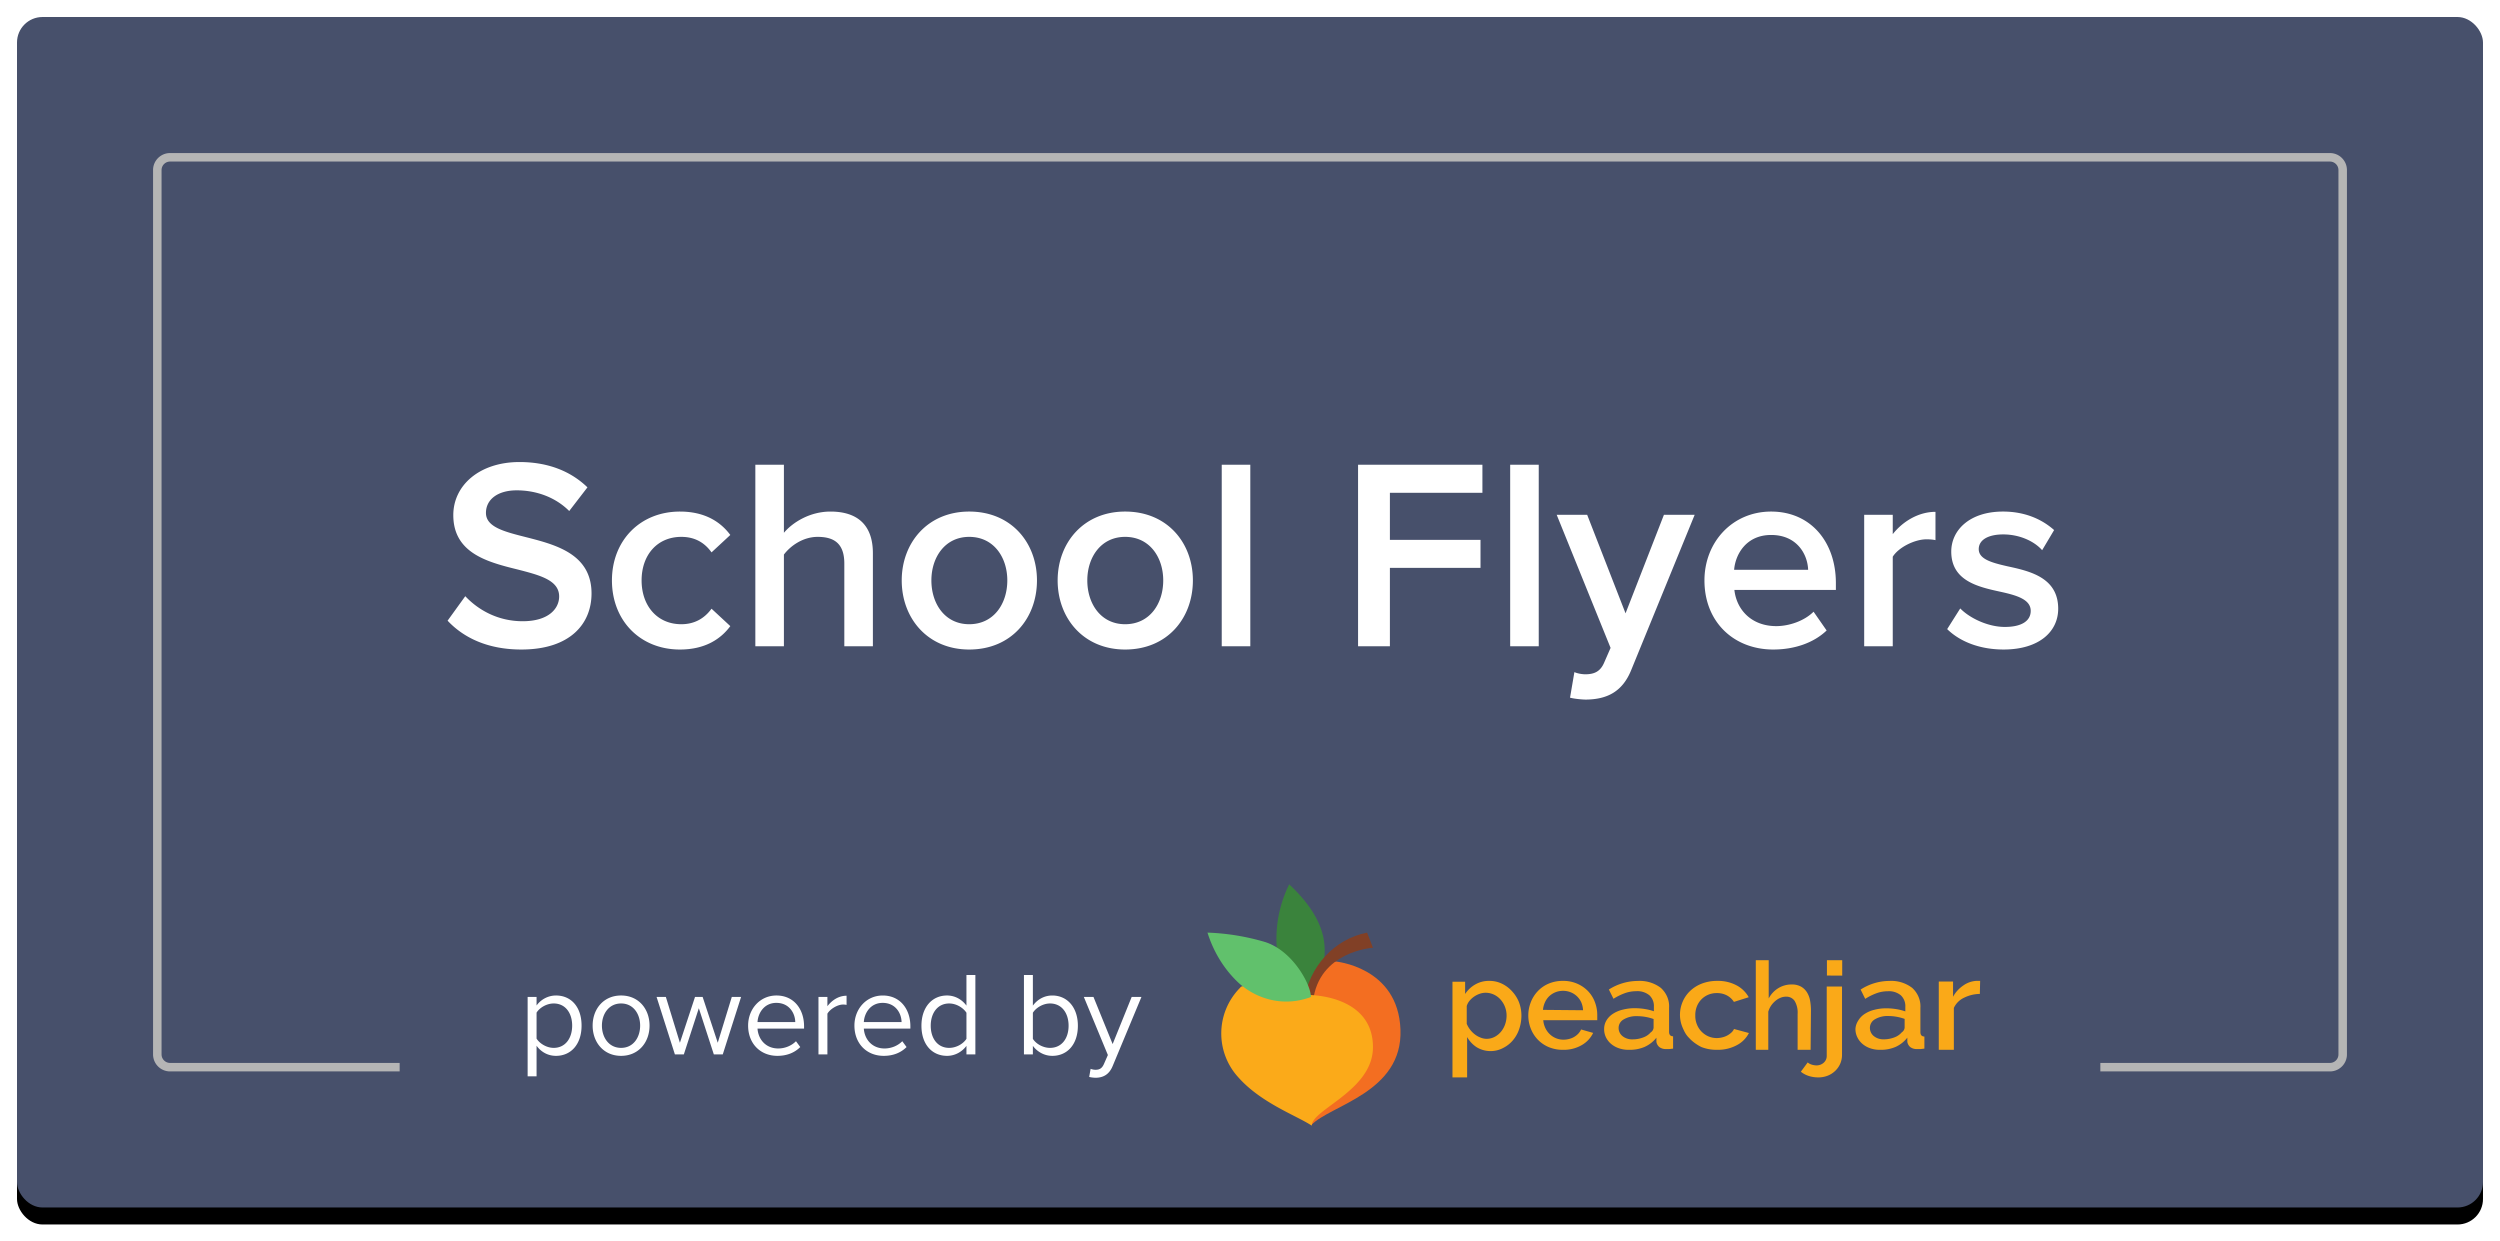
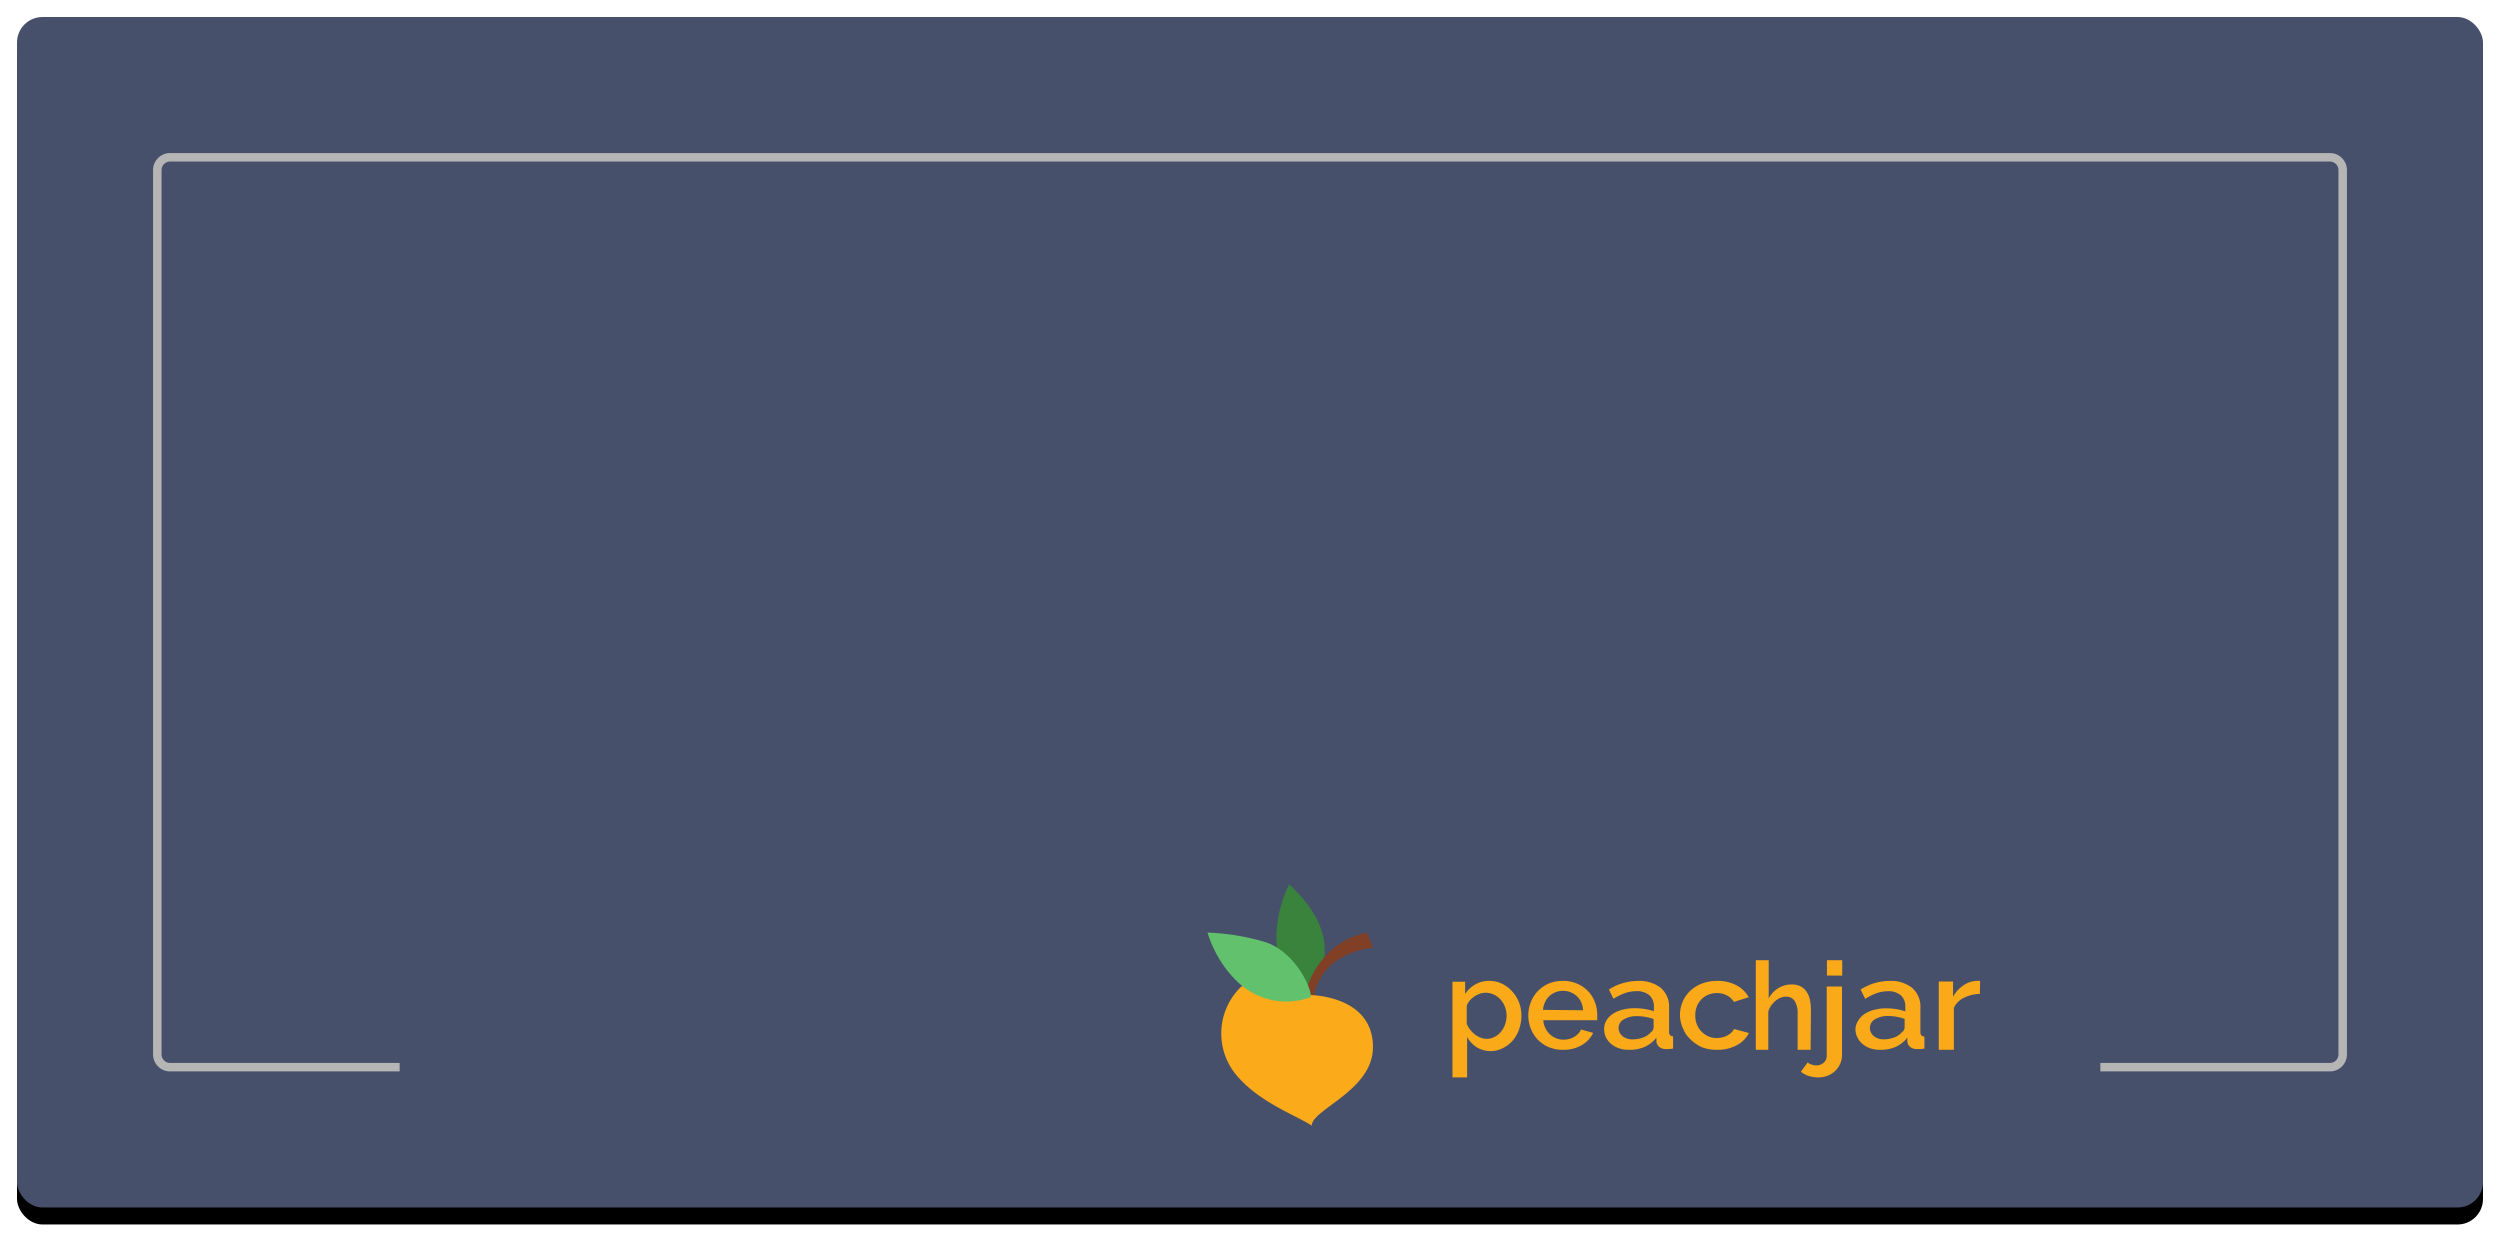
<svg xmlns="http://www.w3.org/2000/svg" xmlns:xlink="http://www.w3.org/1999/xlink" width="294" height="146" viewBox="0 0 294 146">
  <defs>
    <filter x="-1.4%" y="-2.9%" width="102.8%" height="107.1%" filterUnits="objectBoundingBox" id="q8ooc9dr5a">
      <feOffset dy="2" in="SourceAlpha" result="shadowOffsetOuter1" />
      <feGaussianBlur stdDeviation="1" in="shadowOffsetOuter1" result="shadowBlurOuter1" />
      <feColorMatrix values="0 0 0 0 0 0 0 0 0 0 0 0 0 0 0 0 0 0 0.24 0" in="shadowBlurOuter1" result="shadowMatrixOuter1" />
      <feOffset in="SourceAlpha" result="shadowOffsetOuter2" />
      <feGaussianBlur stdDeviation="1" in="shadowOffsetOuter2" result="shadowBlurOuter2" />
      <feColorMatrix values="0 0 0 0 0 0 0 0 0 0 0 0 0 0 0 0 0 0 0.12 0" in="shadowBlurOuter2" result="shadowMatrixOuter2" />
      <feMerge>
        <feMergeNode in="shadowMatrixOuter1" />
        <feMergeNode in="shadowMatrixOuter2" />
      </feMerge>
    </filter>
    <rect id="ckmxghzsub" x="0" y="0" width="290" height="140" rx="3" />
  </defs>
  <g fill="none" fill-rule="evenodd">
    <g transform="translate(2 2)">
      <use fill="#000" filter="url(#q8ooc9dr5a)" xlink:href="#ckmxghzsub" />
      <use fill="#47506B" xlink:href="#ckmxghzsub" />
    </g>
    <path d="M274 18.5c.414 0 .79.168 1.06.44.272.27.44.646.44 1.06v104c0 .414-.168.79-.44 1.06-.27.272-.646.44-1.06.44H20c-.414 0-.79-.168-1.06-.44a1.495 1.495 0 0 1-.44-1.06V20c0-.414.168-.79.44-1.06.27-.272.646-.44 1.06-.44z" stroke="#B5B5B5" />
    <path fill="#47506B" d="M47 112h200v19H47z" />
    <g fill-rule="nonzero">
      <path d="M175.351 123.608a3.145 3.145 0 0 1-1.7-.458 3.442 3.442 0 0 1-1.118-1.195v4.748h-1.722v-11.25h1.487v1.44c.302-.46.708-.843 1.186-1.117a3.179 3.179 0 0 1 1.644-.424 3.358 3.358 0 0 1 1.51.335c.454.22.86.528 1.196.905.345.375.618.81.805 1.285.188.504.282 1.037.28 1.575a4.98 4.98 0 0 1-.28 1.62 4.043 4.043 0 0 1-.727 1.274 3.59 3.59 0 0 1-1.118.882 3.123 3.123 0 0 1-1.443.38zm-.548-1.441a2.06 2.06 0 0 0 .973-.235c.289-.152.544-.361.75-.614.211-.26.374-.555.48-.872a3.08 3.08 0 0 0 .168-1.005 2.835 2.835 0 0 0-.716-1.9 2.427 2.427 0 0 0-.782-.58 2.328 2.328 0 0 0-.996-.213 2.06 2.06 0 0 0-.67.123c-.235.08-.457.194-.66.335a2.616 2.616 0 0 0-.537.492c-.15.18-.26.39-.325.614v2.09c.104.247.24.48.403.692.158.206.342.39.548.548.197.153.416.277.649.368.226.097.469.15.715.157zM183.805 123.458a4.207 4.207 0 0 1-1.67-.317 3.88 3.88 0 0 1-1.285-.874 3.93 3.93 0 0 1-.824-1.29 4.143 4.143 0 0 1-.297-1.55 4.208 4.208 0 0 1 .297-1.573c.187-.483.467-.924.824-1.3.362-.38.8-.682 1.285-.885a4.25 4.25 0 0 1 1.68-.317 4.063 4.063 0 0 1 1.66.328c.478.205.911.502 1.274.874.358.373.635.815.813 1.3.184.485.278 1 .275 1.518v.601h-6.35c.025.326.111.644.253.94.13.27.308.514.527.72.432.41 1.007.637 1.604.634.222-.002.444-.031.659-.087a2.195 2.195 0 0 0 1.077-.623c.135-.145.247-.311.33-.492l1.417.404a3.285 3.285 0 0 1-1.352 1.442 4.194 4.194 0 0 1-2.197.547zm2.362-4.654a2.62 2.62 0 0 0-.22-.95 2.327 2.327 0 0 0-.516-.71 2.31 2.31 0 0 0-.736-.46 2.418 2.418 0 0 0-.89-.163 2.358 2.358 0 0 0-1.604.622 2.261 2.261 0 0 0-.505.71 2.708 2.708 0 0 0-.242.907l4.713.044zM191.555 123.457a3.378 3.378 0 0 1-1.182-.185 2.818 2.818 0 0 1-.91-.51 2.43 2.43 0 0 1-.603-.772 2.167 2.167 0 0 1-.213-.968 1.943 1.943 0 0 1 .26-1c.18-.304.43-.568.733-.772.356-.236.757-.41 1.182-.51a5.5 5.5 0 0 1 1.442-.175c.396 0 .792.033 1.182.098.359.057.71.144 1.052.261v-.533a1.722 1.722 0 0 0-.532-1.348 2.222 2.222 0 0 0-1.537-.478c-.456 0-.91.077-1.335.228a6.985 6.985 0 0 0-1.348.663l-.543-1.087a6.353 6.353 0 0 1 3.392-1.01 4.103 4.103 0 0 1 2.718.815c.677.617 1.03 1.473.97 2.348v2.815c0 .348.153.522.472.533v1.446l-.449.054h-.366a1.252 1.252 0 0 1-.804-.239.997.997 0 0 1-.343-.609v-.489c-.36.462-.84.836-1.394 1.087a4.424 4.424 0 0 1-1.844.337zm.484-1.228a3.447 3.447 0 0 0 1.182-.218c.352-.121.663-.328.898-.598a.738.738 0 0 0 .343-.565v-1.01a5.846 5.846 0 0 0-1.95-.338 2.902 2.902 0 0 0-1.56.38 1.145 1.145 0 0 0-.603 1 1.23 1.23 0 0 0 .473.98c.339.263.775.395 1.217.369zM197.873 117.824c.4-.975 1.223-1.756 2.276-2.158a4.947 4.947 0 0 1 1.814-.313 4.612 4.612 0 0 1 2.264.528 3.482 3.482 0 0 1 1.423 1.393l-1.743.55a2.136 2.136 0 0 0-.83-.766c-.36-.187-.77-.28-1.185-.27a2.48 2.48 0 0 0-1.802.734 2.52 2.52 0 0 0-.533.82c-.136.346-.2.712-.19 1.08-.01.367.059.734.201 1.078a2.543 2.543 0 0 0 1.351 1.381c.309.132.645.198.985.195.22-.002.44-.031.652-.086a2.347 2.347 0 0 0 1.067-.572 1.27 1.27 0 0 0 .296-.41l1.754.474a3.288 3.288 0 0 1-1.41 1.425 4.715 4.715 0 0 1-2.371.55 4.802 4.802 0 0 1-1.802-.324c-.508-.246-1.078-.648-1.438-1.057-.382-.37-.562-.737-.767-1.209a3.79 3.79 0 0 1-.32-1.532c0-.517.104-1.029.308-1.511zM212.93 123.46H211.4v-4.217a2.668 2.668 0 0 0-.354-1.539 1.166 1.166 0 0 0-1.012-.495 1.68 1.68 0 0 0-.637.126c-.22.09-.425.215-.608.37a2.76 2.76 0 0 0-.506.558 2.49 2.49 0 0 0-.333.717v4.48h-1.468v-10.541h1.518v4.5c.538-1.023 1.572-1.655 2.692-1.644.385-.015.768.072 1.113.253.282.162.522.394.698.675.18.296.304.625.364.97.07.389.104.784.102 1.18l-.04 4.606z" fill="#FAA918" />
      <path d="M213.84 126.703a3.69 3.69 0 0 1-1.114-.165c-.348-.109-.67-.28-.946-.503l.803-1.094c.14.12.308.21.49.263.179.055.364.084.552.087.662 0 1.198-.49 1.198-1.094v-8.182h1.798v7.996c.007.374-.066.746-.216 1.094a2.628 2.628 0 0 1-.611.854c-.255.24-.56.43-.899.558a3.002 3.002 0 0 1-1.054.186zm1.007-11.98v-1.804h1.798v1.816l-1.798-.011zM221.098 123.457a3.32 3.32 0 0 1-1.173-.185 2.79 2.79 0 0 1-.904-.513 2.415 2.415 0 0 1-.598-.775 2.189 2.189 0 0 1-.223-.972c.018-.343.127-.676.317-.971.177-.306.426-.57.727-.775a3.644 3.644 0 0 1 1.174-.513c.465-.122.948-.18 1.431-.175.394 0 .786.034 1.174.099a6.22 6.22 0 0 1 1.044.262v-.535a1.74 1.74 0 0 0-.528-1.354 2.19 2.19 0 0 0-1.525-.48c-.454 0-.903.077-1.326.23-.472.173-.92.397-1.338.665l-.54-1.092a6.257 6.257 0 0 1 3.368-1.015 4.041 4.041 0 0 1 2.699.819c.671.62 1.022 1.48.962 2.358v2.827c0 .349.152.524.47.535v1.419l-.447.054h-.422a1.233 1.233 0 0 1-.798-.24 1.004 1.004 0 0 1-.34-.611v-.491a3.687 3.687 0 0 1-1.385 1.091 4.336 4.336 0 0 1-1.819.338zm.481-1.233a3.4 3.4 0 0 0 1.174-.218c.35-.123.657-.33.892-.6.2-.132.324-.34.34-.568v-1.015a5.75 5.75 0 0 0-1.936-.339 2.855 2.855 0 0 0-1.55.382 1.152 1.152 0 0 0-.598 1.005 1.24 1.24 0 0 0 .47.982c.336.264.77.397 1.208.371zM232.829 116.886a4.263 4.263 0 0 0-1.857.448 2.459 2.459 0 0 0-1.199 1.198v4.927H228v-8.03h1.678v1.793c.28-.524.691-.977 1.198-1.322a2.921 2.921 0 0 1 1.534-.549h.455l-.036 1.535z" fill="#FAA918" />
-       <path d="M164.695 121.078c-.269-7.423-7.72-8.018-7.72-8.018-3.59-.793-4.874 1.905-4.305 4.505 0 0 .35 10.622 1.53 14.753 2.194-2.357 10.775-3.806 10.495-11.24z" fill="#F36E21" />
      <path d="M151.61 104c2.043 1.899 3.892 4.327 4.137 7.046a8.11 8.11 0 0 1-1.225 5.116c-2.483-.47-4.312-2.625-4.403-5.188A14.448 14.448 0 0 1 151.61 104z" fill="#3A833C" />
      <path d="M154.41 117.784c.655-5.951 7.05-6.327 7.05-6.327l-.69-1.781c-3.841.748-6.815 3.969-7.419 8.035.354-.002.708.023 1.058.073z" fill="#814026" />
      <path d="M161.46 123.147c0-6.175-7.508-6.132-7.508-6.132a4.185 4.185 0 0 0-3.732-1.646 13.86 13.86 0 0 0-4.273.667l-.188.204a7.633 7.633 0 0 0-.099 10.49c2.683 3.012 6.912 4.508 8.6 5.648 0-1.915 7.2-4.12 7.2-9.23z" fill="#FBAA19" />
      <path d="M148.767 110.78a26.998 26.998 0 0 0-6.767-1.104c.736 2.346 2.034 4.42 3.751 5.993 2.39 2.076 5.55 2.669 8.411 1.577.022-1.383-2.076-5.41-5.395-6.466z" fill="#61C16C" />
    </g>
-     <path d="M63.1 126.576v-3.598c.546.756 1.358 1.19 2.282 1.19 1.778 0 3.01-1.372 3.01-3.556 0-2.198-1.232-3.542-3.01-3.542-.952 0-1.792.49-2.282 1.176v-1.008h-1.05v9.338h1.05zm2.016-3.346c-.826 0-1.652-.504-2.016-1.092v-3.052c.364-.588 1.19-1.078 2.016-1.078 1.358 0 2.17 1.106 2.17 2.604s-.812 2.618-2.17 2.618zm7.924.938c2.058 0 3.346-1.596 3.346-3.556s-1.288-3.542-3.346-3.542-3.346 1.582-3.346 3.542c0 1.96 1.288 3.556 3.346 3.556zm0-.938c-1.442 0-2.254-1.232-2.254-2.618 0-1.372.812-2.604 2.254-2.604s2.24 1.232 2.24 2.604c0 1.386-.798 2.618-2.24 2.618zm7.378.77 1.764-5.432L83.946 124h1.05l2.156-6.762H86.06l-1.652 5.39-1.778-5.39h-.896l-1.778 5.39-1.652-5.39h-1.092L79.368 124h1.05zm11.004.168c1.106 0 2.016-.364 2.688-1.036l-.504-.686c-.532.546-1.316.854-2.086.854-1.456 0-2.352-1.064-2.436-2.338h5.474v-.266c0-2.03-1.204-3.626-3.248-3.626-1.932 0-3.332 1.582-3.332 3.542 0 2.114 1.442 3.556 3.444 3.556zm2.1-3.976h-4.438c.056-1.036.77-2.254 2.212-2.254 1.54 0 2.212 1.246 2.226 2.254zm3.78 3.808v-4.788c.308-.546 1.19-1.078 1.834-1.078.168 0 .294.014.42.042v-1.078c-.924 0-1.708.518-2.254 1.232v-1.092h-1.05V124h1.05zm6.622.168c1.106 0 2.016-.364 2.688-1.036l-.504-.686c-.532.546-1.316.854-2.086.854-1.456 0-2.352-1.064-2.436-2.338h5.474v-.266c0-2.03-1.204-3.626-3.248-3.626-1.932 0-3.332 1.582-3.332 3.542 0 2.114 1.442 3.556 3.444 3.556zm2.1-3.976h-4.438c.056-1.036.77-2.254 2.212-2.254 1.54 0 2.212 1.246 2.226 2.254zm5.348 3.976c.952 0 1.778-.49 2.282-1.176V124h1.05v-9.338h-1.05v3.598c-.546-.742-1.372-1.19-2.282-1.19-1.778 0-3.01 1.4-3.01 3.556 0 2.198 1.246 3.542 3.01 3.542zm.252-.938c-1.358 0-2.17-1.106-2.17-2.604s.812-2.618 2.17-2.618c.84 0 1.652.504 2.03 1.092v3.066c-.378.588-1.19 1.064-2.03 1.064zm12.124.938c1.764 0 3.01-1.344 3.01-3.542 0-2.156-1.246-3.556-3.01-3.556-.924 0-1.736.448-2.282 1.19v-3.598h-1.05V124h1.05v-1.008c.504.686 1.33 1.176 2.282 1.176zm-.266-.938c-.826 0-1.652-.476-2.016-1.064V119.1c.364-.588 1.19-1.092 2.016-1.092 1.372 0 2.184 1.12 2.184 2.618 0 1.498-.812 2.604-2.184 2.604zm5.376 3.514c.896-.014 1.582-.392 1.988-1.372l3.388-8.134h-1.148l-2.24 5.544-2.254-5.544h-1.134l2.828 6.832-.448 1.022c-.238.56-.546.714-1.008.714a1.61 1.61 0 0 1-.574-.112l-.168.952c.196.056.546.098.77.098zM61.308 76.384c5.76 0 8.256-3.04 8.256-6.592 0-4.094-3.264-5.423-6.45-6.294l-.424-.114a104.95 104.95 0 0 0-.838-.216c-2.528-.64-4.704-1.184-4.704-2.848 0-1.6 1.408-2.656 3.616-2.656 2.24 0 4.512.768 6.176 2.432l2.144-2.784c-1.984-1.92-4.672-2.976-8-2.976-4.672 0-7.776 2.72-7.776 6.24 0 4.06 3.318 5.296 6.524 6.133l.427.109c.212.054.424.106.633.158 2.592.672 4.864 1.248 4.864 3.168 0 1.408-1.216 2.912-4.288 2.912-2.976 0-5.28-1.376-6.752-2.944l-2.08 2.88c1.888 2.016 4.736 3.392 8.672 3.392zm18.656 0c3.008 0 4.832-1.28 5.92-2.752l-2.208-2.048c-.864 1.184-2.048 1.824-3.552 1.824-2.816 0-4.672-2.144-4.672-5.152s1.856-5.12 4.672-5.12c1.504 0 2.688.608 3.552 1.824l2.208-2.048c-1.088-1.472-2.912-2.752-5.92-2.752-4.704 0-8 3.424-8 8.096 0 4.704 3.296 8.128 8 8.128zM92.188 76V65.216c.8-1.056 2.272-2.08 3.968-2.08 1.888 0 3.136.736 3.136 3.136V76h3.36V65.056c0-3.168-1.664-4.896-4.992-4.896-2.432 0-4.448 1.28-5.472 2.496v-8h-3.36V76h3.36zm21.792.384c4.96 0 7.968-3.68 7.968-8.128 0-4.416-3.008-8.096-7.968-8.096-4.896 0-7.936 3.68-7.936 8.096 0 4.448 3.04 8.128 7.936 8.128zm0-2.976c-2.848 0-4.448-2.4-4.448-5.152 0-2.72 1.6-5.12 4.448-5.12 2.88 0 4.48 2.4 4.48 5.12 0 2.752-1.6 5.152-4.48 5.152zm18.336 2.976c4.96 0 7.968-3.68 7.968-8.128 0-4.416-3.008-8.096-7.968-8.096-4.896 0-7.936 3.68-7.936 8.096 0 4.448 3.04 8.128 7.936 8.128zm0-2.976c-2.848 0-4.448-2.4-4.448-5.152 0-2.72 1.6-5.12 4.448-5.12 2.88 0 4.48 2.4 4.48 5.12 0 2.752-1.6 5.152-4.48 5.152zM147.036 76V54.656h-3.36V76h3.36zm16.416 0v-9.216h10.656v-3.296h-10.656v-5.536h10.88v-3.296h-14.624V76h3.744zm17.504 0V54.656h-3.36V76h3.36zm5.568 6.272c2.4-.032 4.256-.864 5.312-3.488l7.456-18.24h-3.616l-4.512 11.584-4.512-11.584h-3.584l6.336 15.648-.768 1.76c-.448 1.024-1.152 1.344-2.208 1.344-.384 0-.928-.096-1.28-.256l-.512 3.008c.48.128 1.408.224 1.888.224zm22.016-5.888c2.464 0 4.736-.768 6.272-2.24l-1.536-2.208c-1.088 1.088-2.88 1.696-4.384 1.696-2.912 0-4.672-1.92-4.928-4.256H215.9v-.8c0-4.864-2.976-8.416-7.616-8.416-4.576 0-7.84 3.616-7.84 8.096 0 4.896 3.456 8.128 8.096 8.128zm4.096-9.376h-8.704c.16-1.888 1.472-4.096 4.352-4.096 3.04 0 4.288 2.272 4.352 4.096zM222.588 76V65.472c.672-1.088 2.56-2.048 3.968-2.048.416 0 .768.032 1.056.096v-3.328c-2.016 0-3.872 1.152-5.024 2.624v-2.272h-3.36V76h3.36zm13.024.384c4.16 0 6.432-2.08 6.432-4.8 0-3.316-2.724-4.253-5.239-4.828l-.375-.084a83.927 83.927 0 0 0-.37-.08c-1.824-.416-3.36-.832-3.36-2.016 0-1.088 1.12-1.728 2.88-1.728 1.92 0 3.648.8 4.576 1.856l1.408-2.368c-1.408-1.248-3.392-2.176-6.016-2.176-3.904 0-6.08 2.176-6.08 4.704 0 3.456 3.168 4.16 5.824 4.736 1.888.416 3.52.896 3.52 2.24 0 1.152-1.024 1.888-3.04 1.888s-4.16-1.056-5.248-2.176l-1.536 2.432c1.6 1.568 4 2.4 6.624 2.4z" fill="#FFF" fill-rule="nonzero" />
  </g>
</svg>